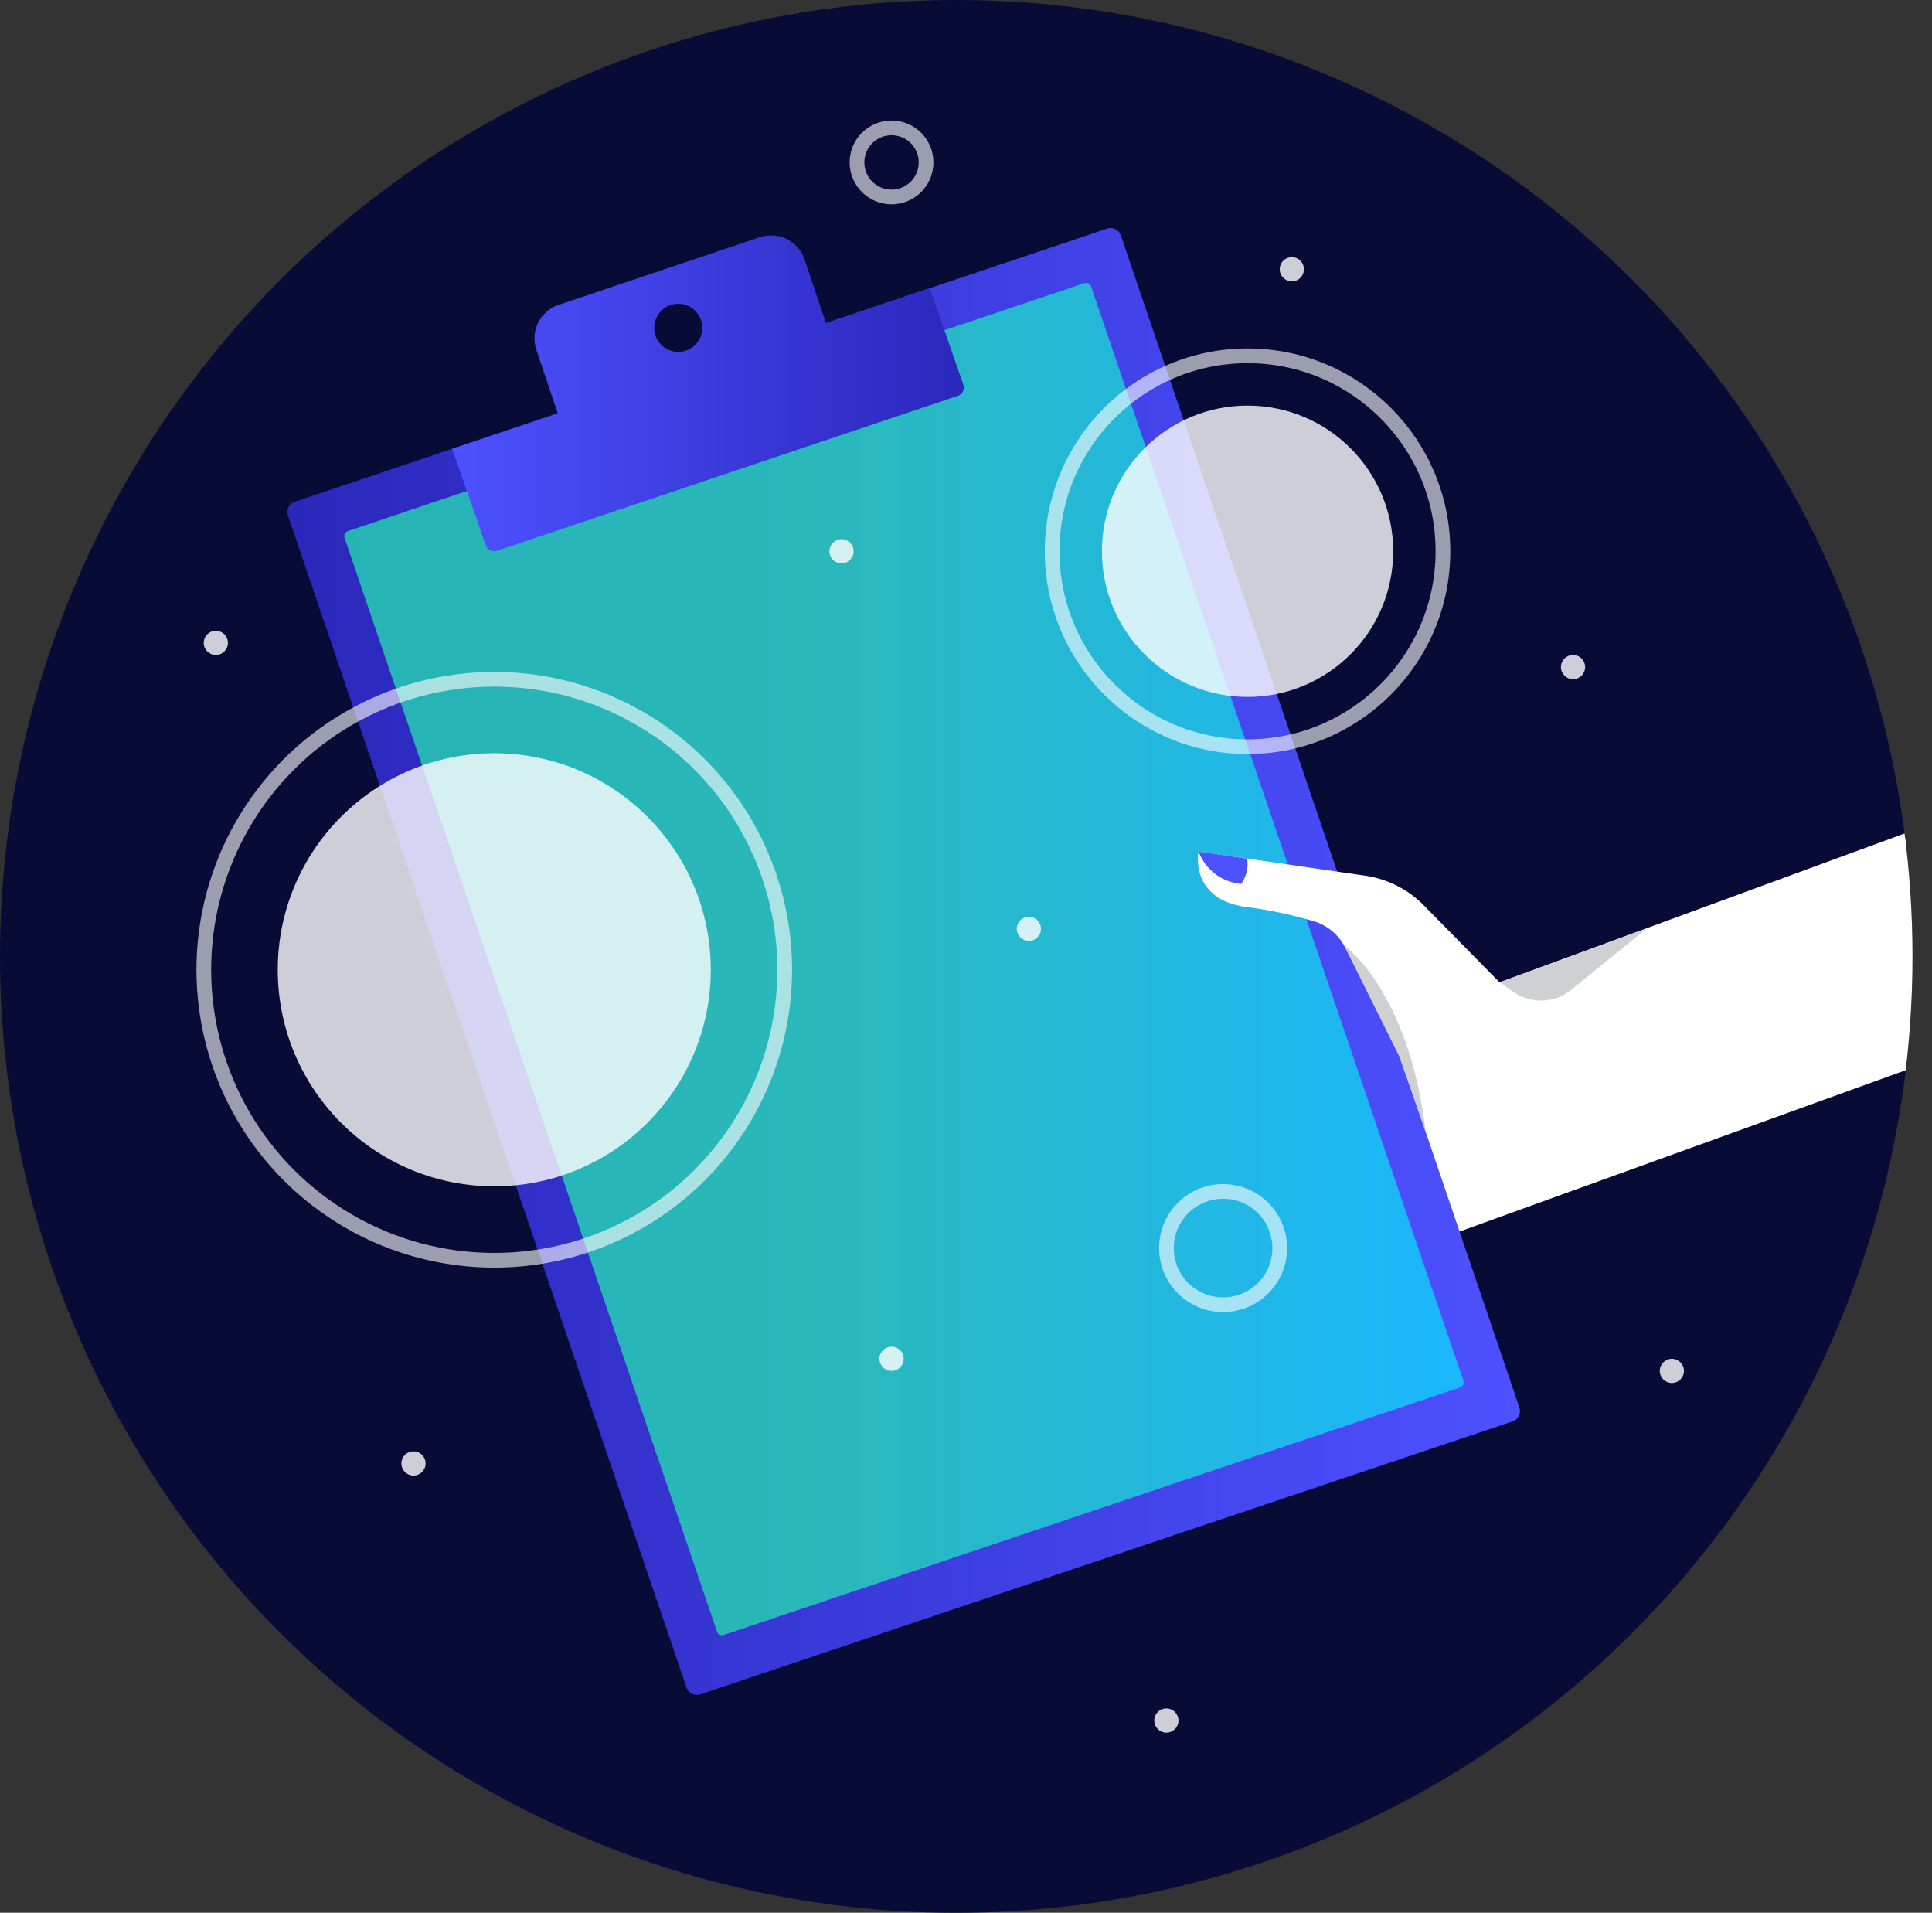
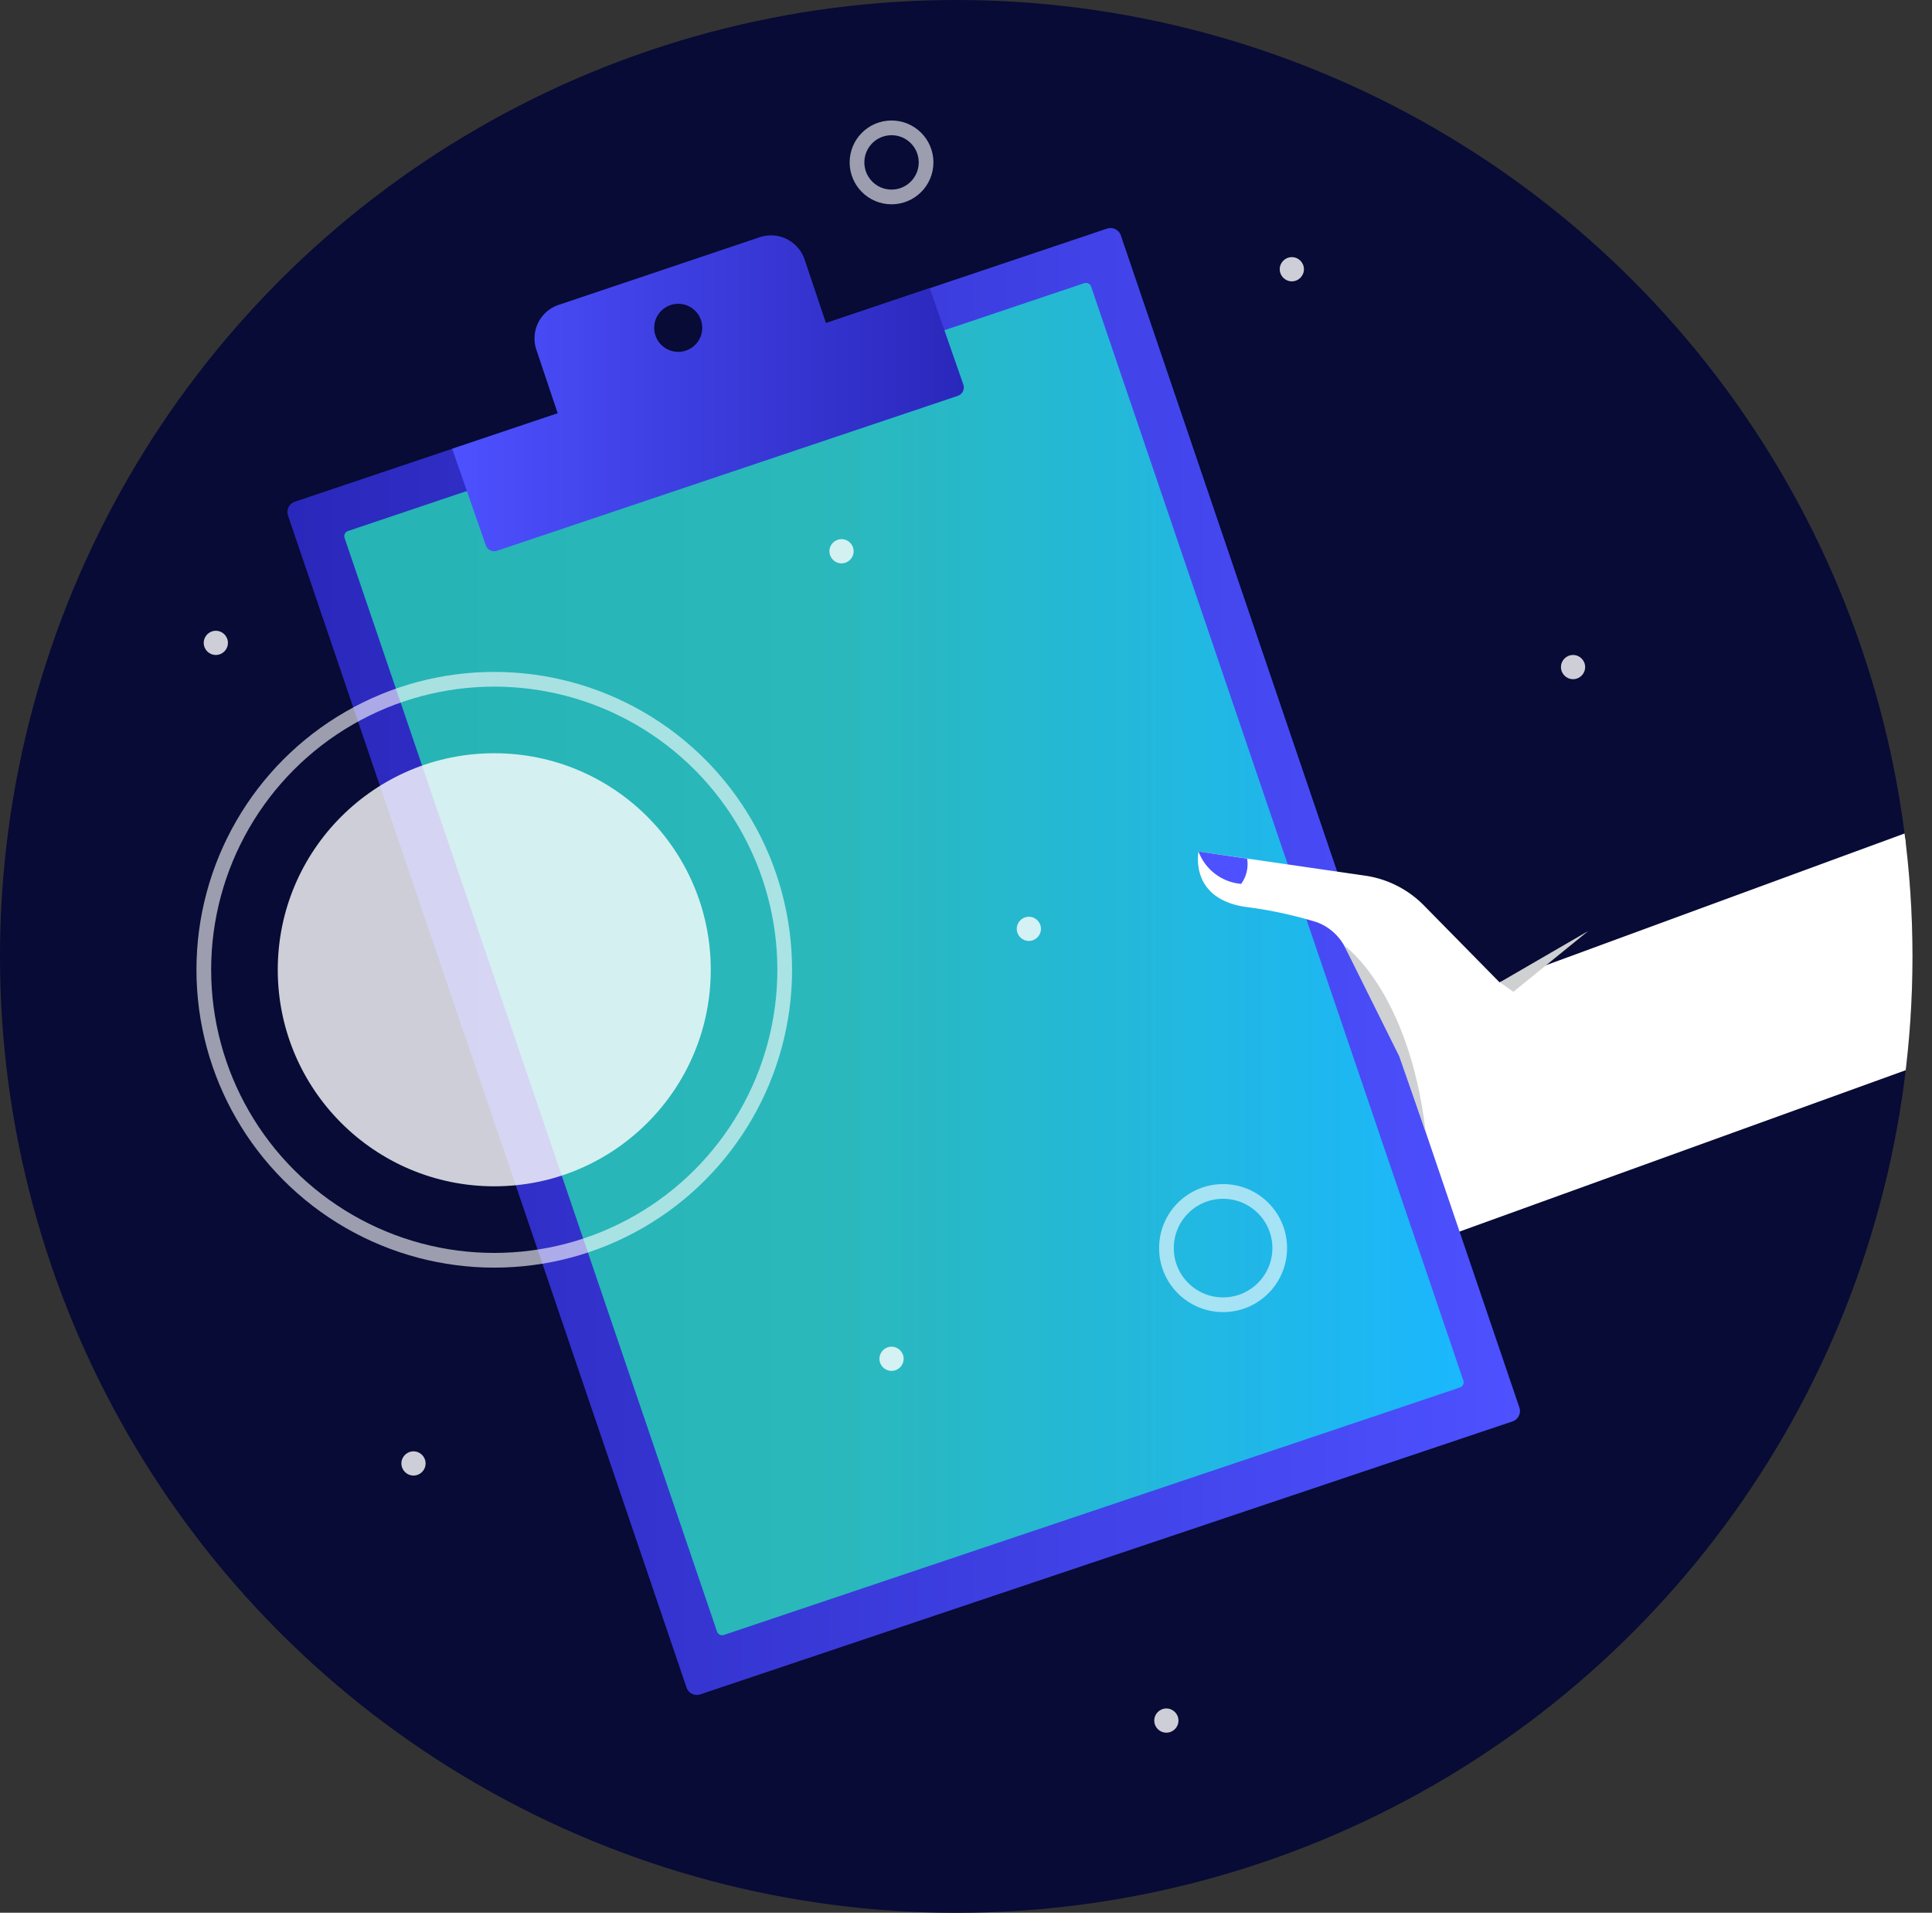
<svg xmlns="http://www.w3.org/2000/svg" xmlns:xlink="http://www.w3.org/1999/xlink" id="Layer_1" data-name="Layer 1" viewBox="0 0 229.88 227.55">
  <rect x="0" y="0" width="229.88" height="227.55" fill="#333333" stroke="none" />
  <defs>
    <style>.cls-1,.cls-15,.cls-5{fill:none;}.cls-2{clip-path:url(#clip-path);}.cls-14,.cls-3,.cls-4{opacity:0.8;}.cls-3{fill:url(#linear-gradient);}.cls-4{fill:url(#linear-gradient-2);}.cls-15,.cls-5{stroke:#fff;stroke-miterlimit:10;opacity:0.6;}.cls-5{stroke-width:1.11px;}.cls-6{clip-path:url(#clip-path-2);}.cls-7{fill:#070b35;}.cls-14,.cls-8{fill:#fff;}.cls-9{fill:url(#linear-gradient-3);}.cls-10{opacity:0.7;fill:url(#linear-gradient-4);}.cls-11{fill:#ced0d1;}.cls-12{fill:#4d51ff;}.cls-13{fill:url(#linear-gradient-5);}.cls-15{stroke-width:1.75px;}</style>
    <clipPath id="clip-path">
      <rect class="cls-1" x="-412.82" y="-752.7" width="1880.04" height="583.44" />
    </clipPath>
    <linearGradient id="linear-gradient" x1="5125.75" y1="167.47" x2="4493.64" y2="167.47" gradientTransform="matrix(0.58, 0.81, -0.81, 0.58, -2973.91, -4230.37)" gradientUnits="userSpaceOnUse">
      <stop offset="0" stop-color="#24ebaa" />
      <stop offset="0.47" stop-color="#06e0fa" />
      <stop offset="0.54" stop-color="#0bd6fa" />
      <stop offset="0.66" stop-color="#19bafa" />
      <stop offset="0.82" stop-color="#2f8dfa" />
      <stop offset="1" stop-color="#4d51fa" />
    </linearGradient>
    <linearGradient id="linear-gradient-2" x1="4608.43" y1="171.56" x2="5168.82" y2="171.56" gradientTransform="translate(-2904.08 -4345.5) rotate(55.86)" xlink:href="#linear-gradient" />
    <clipPath id="clip-path-2">
      <circle class="cls-1" cx="113.78" cy="113.78" r="113.78" />
    </clipPath>
    <linearGradient id="linear-gradient-3" x1="180.84" y1="114.38" x2="34.2" y2="114.38" gradientUnits="userSpaceOnUse">
      <stop offset="0" stop-color="#4d51ff" />
      <stop offset="1" stop-color="#2a27bb" />
    </linearGradient>
    <linearGradient id="linear-gradient-4" x1="40.98" y1="114.1" x2="174.15" y2="114.1" gradientUnits="userSpaceOnUse">
      <stop offset="0.44" stop-color="#24efaf" />
      <stop offset="1" stop-color="#06e4ff" />
    </linearGradient>
    <linearGradient id="linear-gradient-5" x1="53.8" y1="46.79" x2="114.67" y2="46.79" xlink:href="#linear-gradient-3" />
  </defs>
  <title>GBE_paper</title>
  <g class="cls-2">
    <path class="cls-3" d="M93-122.38s-362.54-430.17-789.24-211l360.81,501.68Z" />
    <path class="cls-4" d="M28.68-144.52s-333.58-306.62-680.84-160L-344.9,164.24Z" />
    <path class="cls-5" d="M30.42-126.91s-333.58-306.63-680.84-160l307.26,468.72Z" />
  </g>
  <g class="cls-6">
    <circle class="cls-7" cx="113.78" cy="113.78" r="113.78" />
    <path class="cls-8" d="M233.3,96.7l6.91,25.75-66.59,24.08s-9.78,4-17.06.53-14-7.34-14-7.34" />
    <path class="cls-9" d="M180,169.09,83.33,201.57a1.3,1.3,0,0,1-1.65-.83L34.27,61.34a1.31,1.31,0,0,1,.82-1.66L131.71,27.2a1.31,1.31,0,0,1,1.66.82l47.41,139.41A1.31,1.31,0,0,1,180,169.09Z" />
    <path class="cls-10" d="M173.7,165.07,86.14,194.5a.65.65,0,0,1-.83-.41L41,64a.65.65,0,0,1,.41-.83L129,33.69a.66.66,0,0,1,.83.41l44.29,130.14A.66.66,0,0,1,173.7,165.07Z" />
    <path class="cls-8" d="M169.17,132.57l-2.62-7.6c-1-2.25-4.68-9.07-6.63-12.51a6.21,6.21,0,0,0-3.24-2.75,50.16,50.16,0,0,0-8.48-1.82c-6.75-1-5.59-6.59-5.59-6.59l19.73,2.86a12.29,12.29,0,0,1,7.08,3.55l9,9.15L233.3,96.7" />
    <path class="cls-11" d="M159.92,112.46s7.73,5.36,9.71,22.19l-3.15-9Z" />
-     <path class="cls-11" d="M178.46,116.86l1.61,1.13a5.7,5.7,0,0,0,6.89-.25l8.92-7.24Z" />
+     <path class="cls-11" d="M178.46,116.86l1.61,1.13l8.92-7.24Z" />
    <path class="cls-12" d="M142.61,101.3a5.94,5.94,0,0,0,5.07,3.85,4,4,0,0,0,.71-3Z" />
    <path class="cls-13" d="M114.62,45.74l-4-11.47L98.28,38.44l-2.54-7.56a4.22,4.22,0,0,0-5.34-2.66L66.47,36.27a4.21,4.21,0,0,0-2.65,5.34l2.54,7.56L53.8,53.39l4,11.47a1.05,1.05,0,0,0,1.34.66L114,47.08A1.06,1.06,0,0,0,114.62,45.74Z" />
    <circle class="cls-7" cx="80.7" cy="39" r="2.86" />
    <circle class="cls-14" cx="58.81" cy="115.37" r="25.76" />
    <circle class="cls-15" cx="58.81" cy="115.37" r="34.56" />
-     <circle class="cls-14" cx="148.44" cy="65.58" r="17.33" />
-     <circle class="cls-15" cx="148.44" cy="65.58" r="23.25" />
    <circle class="cls-15" cx="145.53" cy="148.48" r="6.74" />
    <circle class="cls-15" cx="106.08" cy="19.32" r="4.11" />
    <circle class="cls-14" cx="122.42" cy="110.5" r="1.44" />
    <circle class="cls-14" cx="106.08" cy="161.65" r="1.44" />
-     <circle class="cls-14" cx="198.93" cy="163.09" r="1.44" />
    <circle class="cls-14" cx="100.13" cy="65.58" r="1.44" />
    <circle class="cls-14" cx="25.68" cy="76.48" r="1.44" />
    <circle class="cls-14" cx="187.17" cy="79.36" r="1.44" />
    <circle class="cls-14" cx="49.2" cy="174.1" r="1.44" />
    <circle class="cls-14" cx="153.71" cy="32.03" r="1.44" />
    <circle class="cls-14" cx="138.78" cy="204.69" r="1.44" />
  </g>
</svg>